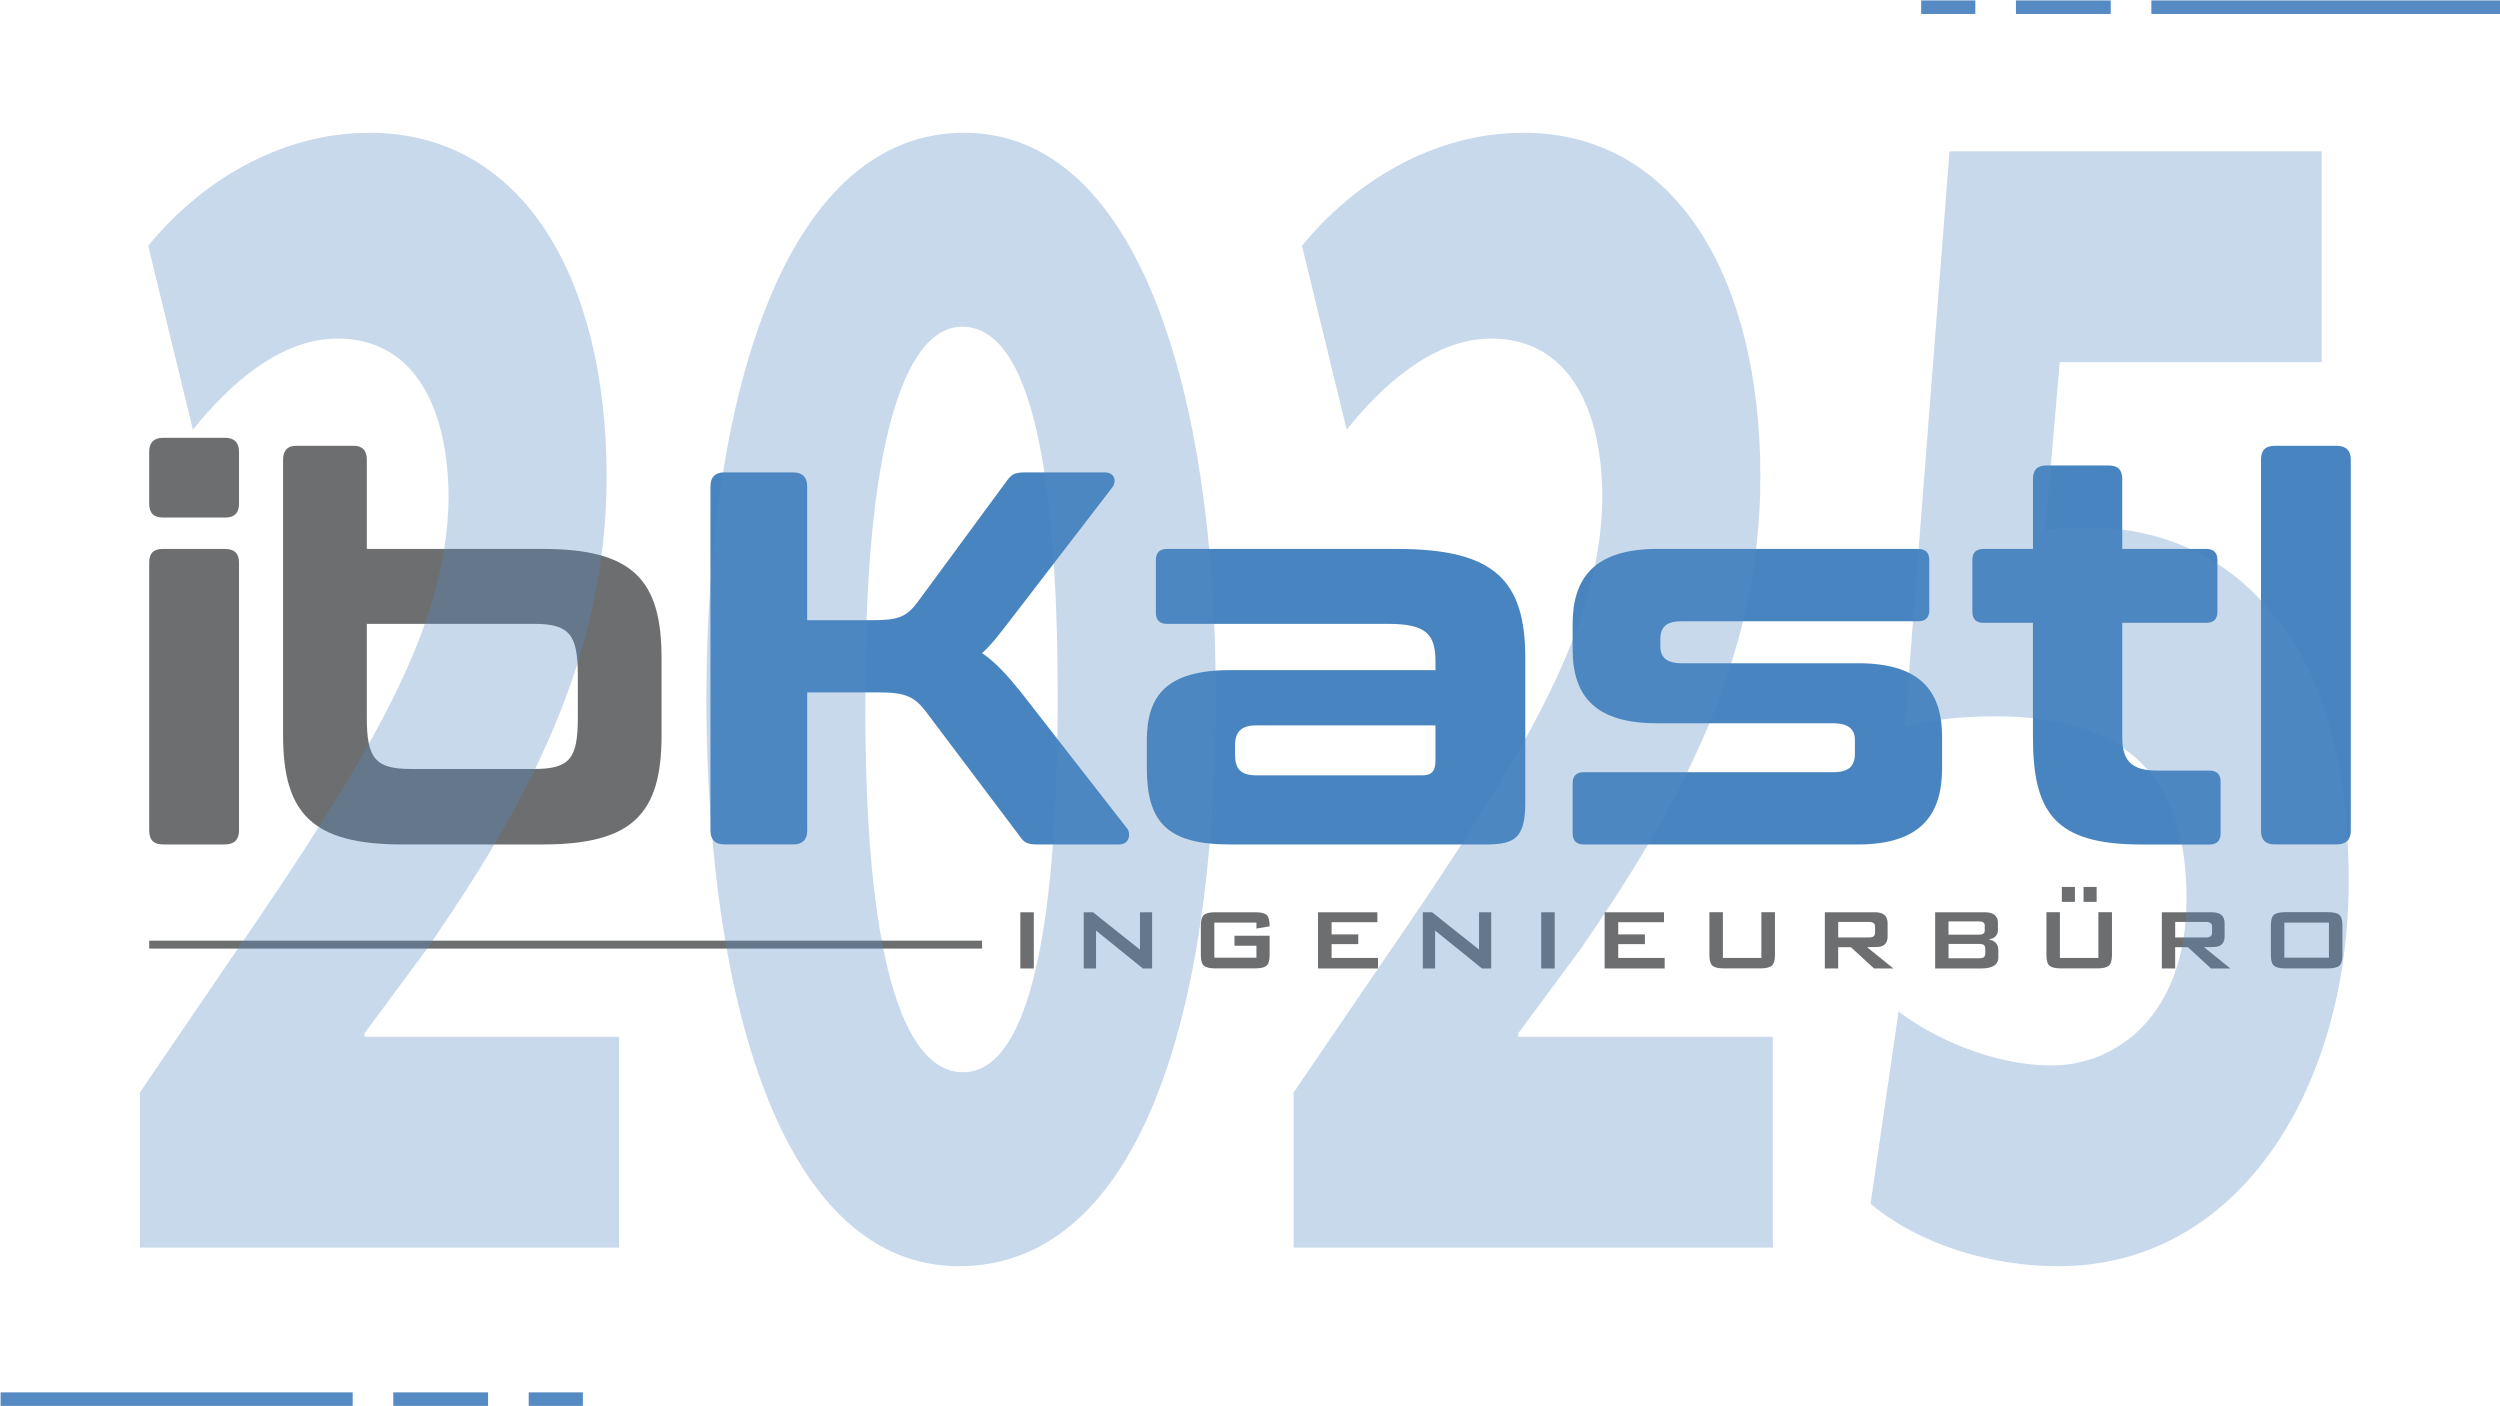
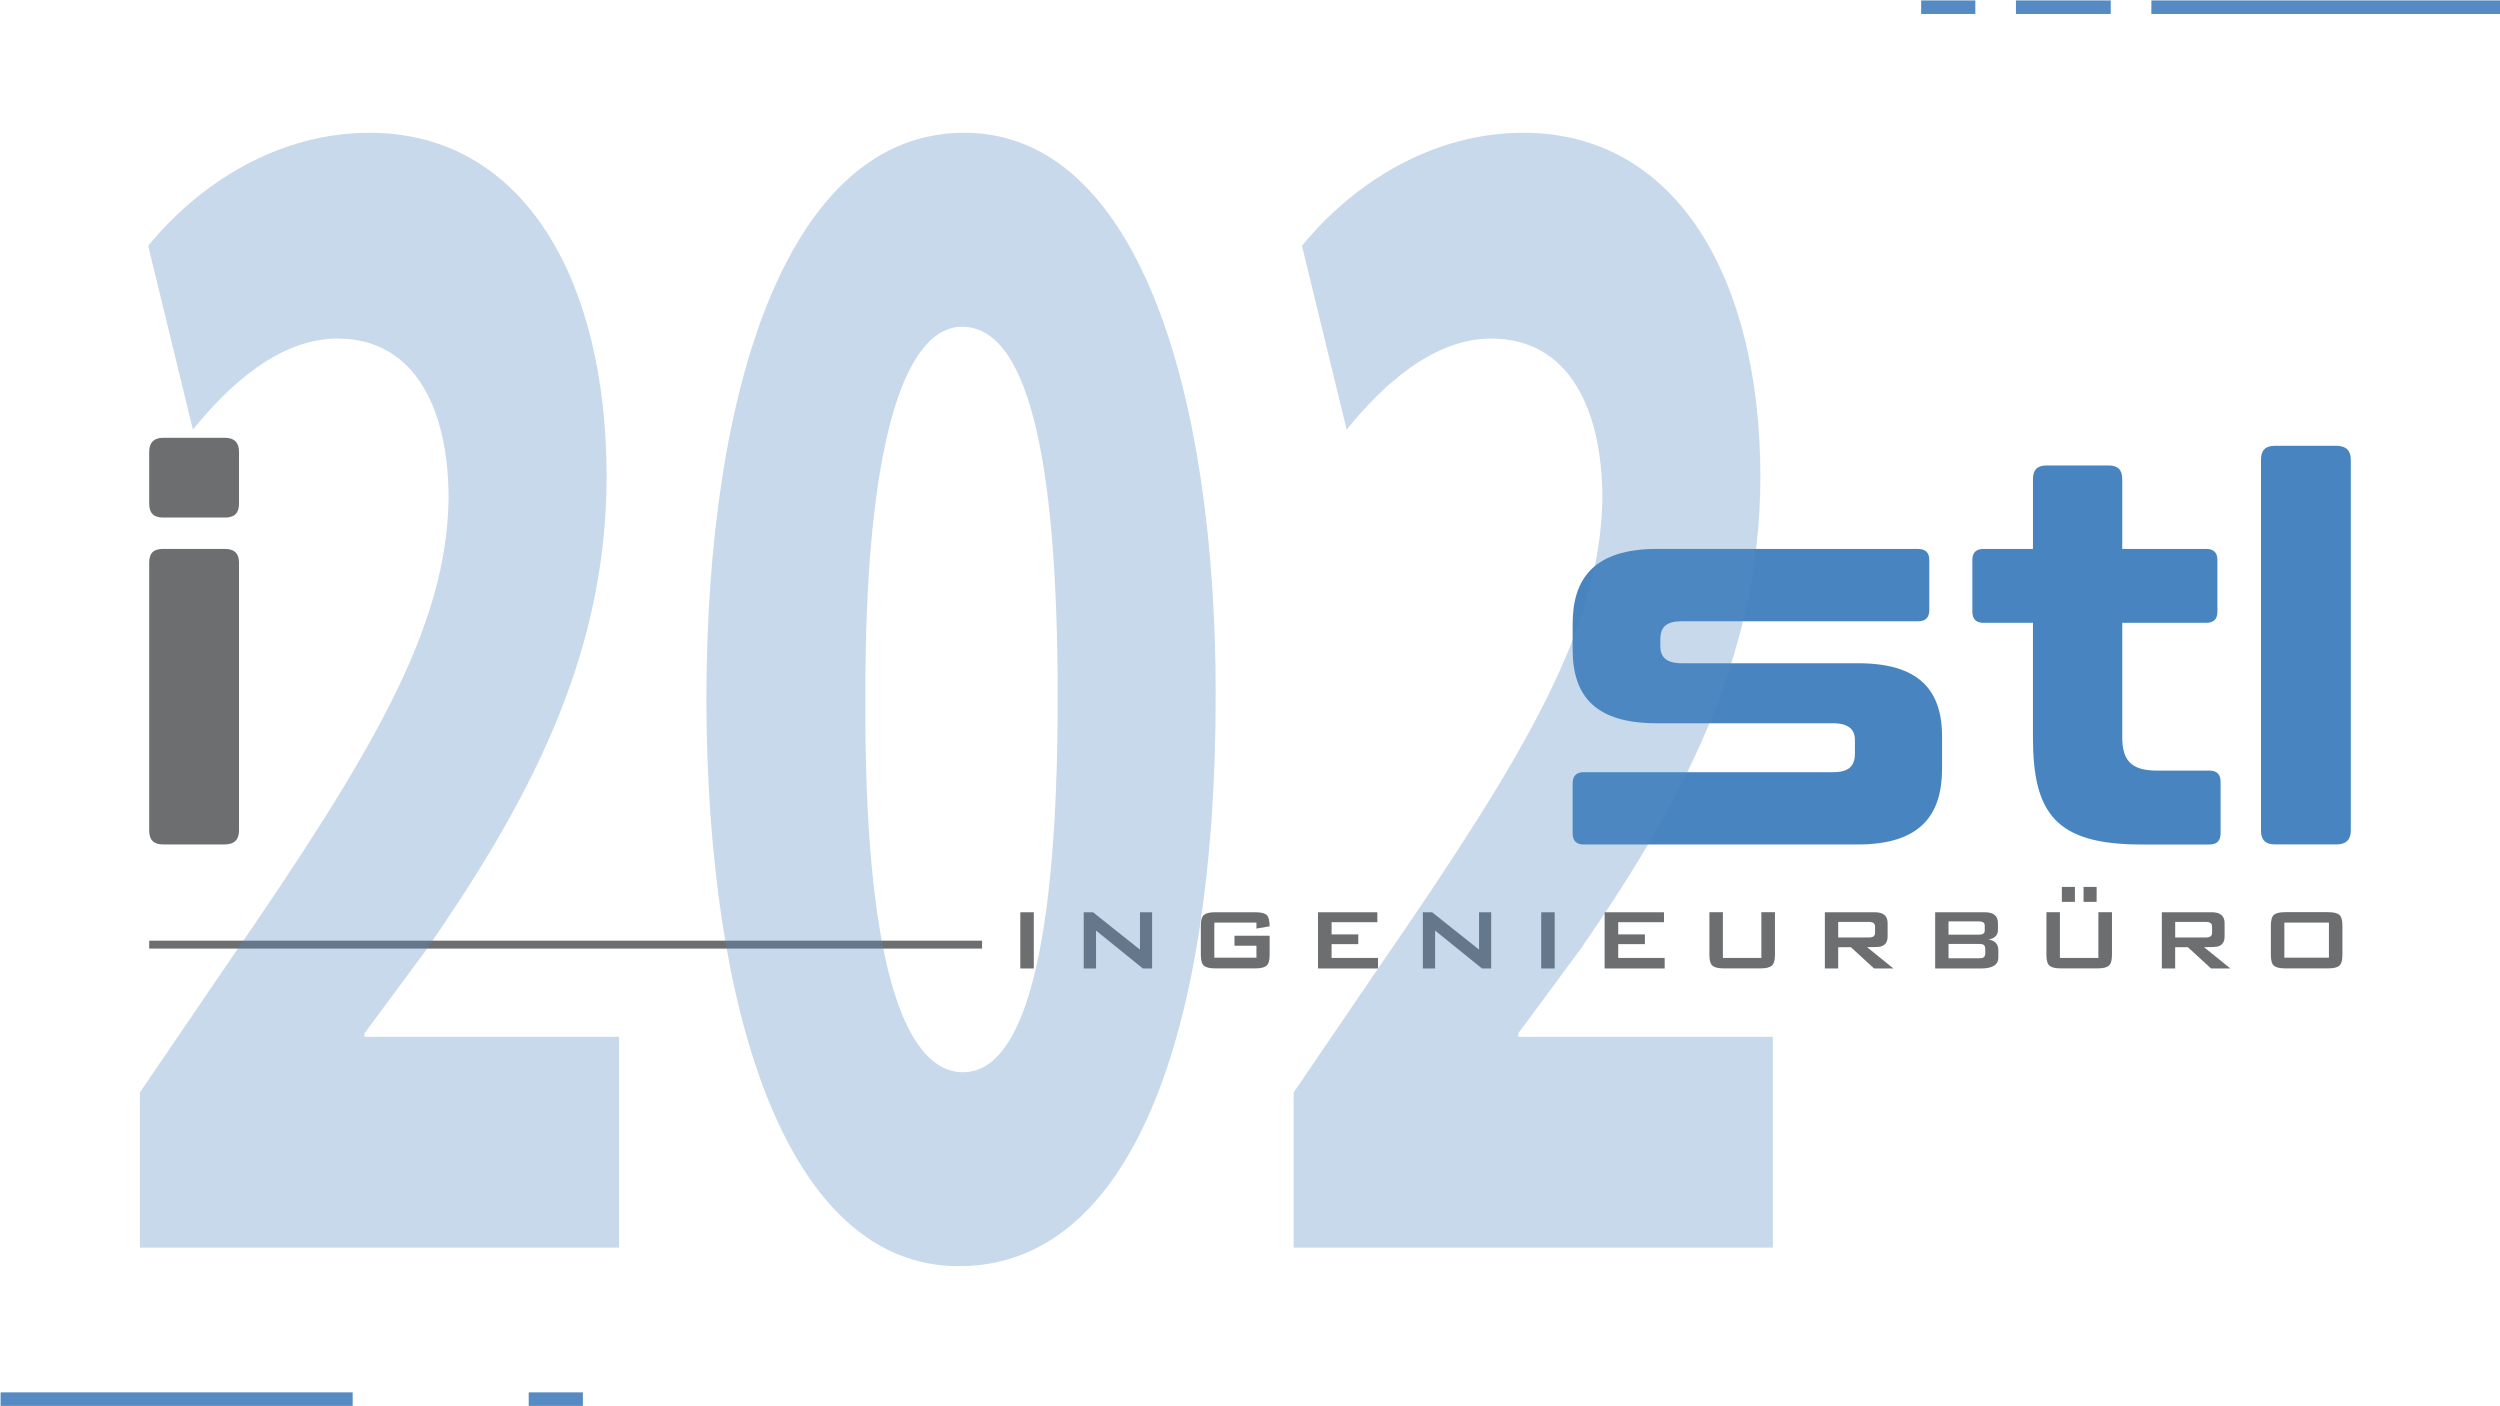
<svg xmlns="http://www.w3.org/2000/svg" id="uuid-f55c09b2-ea78-4253-8fad-cc3a23624f16" data-name="Layer 1" viewBox="0 0 1920 1080">
  <defs>
    <style>
      .uuid-664ada79-1d65-46b7-9a90-c102e03a1ea8, .uuid-30dd7c6b-82ba-4fca-8ea9-7dabf212159b {
        fill: #6d6e70;
      }

      .uuid-cf340d8c-1401-4a48-8d56-942925769e56 {
        fill: #4885c0;
      }

      .uuid-cf340d8c-1401-4a48-8d56-942925769e56, .uuid-30dd7c6b-82ba-4fca-8ea9-7dabf212159b {
        fill-rule: evenodd;
      }

      .uuid-5bef02c0-b845-4e96-90ad-62ba46bbe9c7 {
        opacity: .33;
      }

      .uuid-cffce8e8-ead6-47cb-9309-18b0b766d238 {
        fill: #558bc2;
      }
    </style>
  </defs>
  <g>
    <path class="uuid-30dd7c6b-82ba-4fca-8ea9-7dabf212159b" d="M125.19,421.57c-7.36,0-10.61,3.28-10.61,10.61v205.74c0,6.94,3.28,10.61,10.61,10.61h47.35c7.36,0,11.02-3.67,11.02-10.61v-205.74c0-7.36-3.67-10.61-11.02-10.61,0,0-47.35,0-47.35,0ZM125.19,336.24c-6.94,0-10.61,3.67-10.61,10.61v40.01c0,7.36,3.67,10.61,10.61,10.61h47.76c6.94,0,10.61-3.28,10.61-10.61v-40.01c0-6.94-3.67-10.61-10.61-10.61h-47.76Z" />
-     <path class="uuid-30dd7c6b-82ba-4fca-8ea9-7dabf212159b" d="M227.29,342.37c-6.47,0-9.88,3.67-9.88,10.61v211.87c0,60.01,22.44,83.69,91.68,83.69h107.67c69.24,0,91.31-23.69,91.31-83.69v-59.59c0-60.01-22.07-83.69-91.31-83.69h-135.04v-68.59c0-6.94-3.43-10.61-9.88-10.61h-44.54ZM410.28,479.13c27.4,0,33.49,8.58,33.49,39.6v32.66c0,31.02-6.08,39.18-33.49,39.18h-94.72c-27.4,0-33.85-8.16-33.85-39.18v-72.25h128.6-.03Z" />
-     <path class="uuid-cf340d8c-1401-4a48-8d56-942925769e56" d="M556.25,362.78c-6.94,0-10.61,3.67-10.61,10.61v264.52c0,6.94,3.67,10.61,10.61,10.61h53.07c6.94,0,10.61-3.67,10.61-10.61v-106.13h55.51c19.99,0,26.94,3.28,35.93,15.11l72.25,95.94c2.86,4.08,5.3,5.72,13.05,5.72h62.45c9.39,0,8.97-9.39,6.53-12.25l-82.06-105.33c-10.22-12.66-19.19-22.46-29.38-29.38,6.94-6.11,13.47-14.69,21.63-25.3l78.78-102.47c2.86-4.08,1.64-11.02-6.14-11.02h-61.23c-8.16,0-10.19,1.64-13.47,5.72l-68.17,92.66c-9.39,13.05-15.91,15.11-35.93,15.11h-49.79v-102.88c0-6.94-3.67-10.61-10.61-10.61h-53.07l.03-.03Z" />
-     <path class="uuid-cf340d8c-1401-4a48-8d56-942925769e56" d="M896.3,421.57c-5.72,0-8.58,2.86-8.58,8.58v40.4c0,5.72,2.86,8.58,8.58,8.58h169.83c29.38,0,36.32,8.16,36.32,28.99v6.53h-157.59c-48.98,0-64.09,19.6-64.09,53.9v21.22c0,41.24,15.11,58.79,64.09,58.79h196.35c23.69,0,30.21-6.14,30.21-33.07v-110.21c0-60.01-24.08-83.69-98.38-83.69h-176.77.03ZM1092.24,595.46h-127.37c-11.83,0-16.33-4.89-16.33-15.52v-7.75c0-9.8,4.5-15.11,16.33-15.11h137.57v26.94c0,8.16-2.86,11.44-10.19,11.44Z" />
    <path class="uuid-cf340d8c-1401-4a48-8d56-942925769e56" d="M1272.68,421.57c-48.57,0-64.9,22.85-64.9,57.56v19.6c0,37.15,18.77,56.73,64.51,56.73h135.54c11.83,0,16.74,4.89,16.74,12.66v10.61c0,9.8-4.89,14.3-16.74,14.3h-191.46c-5.72,0-8.58,2.86-8.58,8.58v38.38c0,5.72,2.86,8.58,8.58,8.58h210.24c48.57,0,64.9-22.85,64.9-58.37v-24.49c0-36.74-18.77-56.34-64.51-56.34h-135.54c-11.83,0-16.33-4.89-16.33-13.05v-5.3c0-9.39,4.5-13.88,16.33-13.88h181.66c5.72,0,8.58-2.86,8.58-8.58v-38.38c0-5.72-2.86-8.58-8.58-8.58h-200.43v-.03Z" />
    <path class="uuid-cf340d8c-1401-4a48-8d56-942925769e56" d="M1523.34,421.57c-5.72,0-8.58,2.86-8.58,8.58v39.6c0,5.72,2.86,8.58,8.58,8.58h37.96v87.78c0,58.79,17.55,82.47,83.28,82.47h52.26c5.72,0,8.58-2.86,8.58-8.58v-39.6c0-5.72-2.86-8.58-8.58-8.58h-40.4c-20.41,0-26.55-8.58-26.55-25.71v-87.78h64.51c5.72,0,8.58-2.86,8.58-8.58v-39.6c0-5.72-2.86-8.58-8.58-8.58h-64.51v-53.48c0-7.36-3.28-10.61-10.61-10.61h-47.35c-7.36,0-10.61,3.28-10.61,10.61v53.48h-37.99Z" />
    <path class="uuid-cf340d8c-1401-4a48-8d56-942925769e56" d="M1747.05,342.37c-7.36,0-10.61,3.67-10.61,10.61v284.93c0,6.94,3.28,10.61,10.61,10.61h47.35c7.36,0,11.02-3.67,11.02-10.61v-284.93c0-6.94-3.67-10.61-11.02-10.61h-47.35Z" />
    <path class="uuid-30dd7c6b-82ba-4fca-8ea9-7dabf212159b" d="M793.96,743.76h-10.35v-43.16h10.35v43.16h0ZM884.83,743.76h-7.12l-35.96-29.09v29.09h-9.44v-43.16h7.12l36.06,28.68v-28.68h9.33v43.16h0ZM975.08,733.54c0,4.08-.81,6.81-2.42,8.16-1.61,1.35-4.47,2.03-8.63,2.03h-30.73c-4.16,0-7.02-.68-8.63-2.03s-2.42-4.08-2.42-8.16v-22.75c0-4.08.81-6.81,2.42-8.16s4.47-2.03,8.63-2.03h30.73c4.34,0,7.28.7,8.79,2.13,1.51,1.43,2.26,4.32,2.26,8.68l-10.14,1.74v-4.6h-32.34v26.94h32.34v-9.18h-16.87v-7.64h27.01v14.9h0v-.03ZM1058.31,743.76h-46.1v-43.16h45.6v7.64h-35.15v9.39h20.49v7.46h-20.49v10.61h35.65v8.06h0ZM1145.25,743.76h-7.12l-35.96-29.09v29.09h-9.44v-43.16h7.12l36.06,28.68v-28.68h9.33v43.16h0ZM1194,743.76h-10.35v-43.16h10.35v43.16h0ZM1278.45,743.76h-46.1v-43.16h45.6v7.64h-35.15v9.39h20.49v7.46h-20.49v10.61h35.67v8.06h-.03ZM1363.16,733.54c0,4.08-.83,6.81-2.47,8.16s-4.52,2.03-8.68,2.03h-28.13c-4.16,0-7.05-.68-8.63-2.03-1.61-1.35-2.42-4.08-2.42-8.16v-32.97h10.35v35.1h29.54v-35.1h10.45v32.97h0ZM1454.13,743.76h-14.87l-17.78-16.33h-9.75v16.33h-10.24v-43.16h38.27c6.63,0,9.93,2.78,9.93,8.37v10.22c0,4.21-1.77,6.81-5.33,7.75-1.2.34-4.68.49-10.45.49l20.2,16.33h.03ZM1440.06,716.51v-4.99c0-2.31-1.56-3.48-4.71-3.48h-23.61v11.93h23.61c3.15,0,4.71-1.14,4.71-3.46h0ZM1534.73,735.29c0,5.64-4.39,8.48-13.16,8.48h-35.36v-43.16h38.17c6.71,0,10.04,2.78,10.04,8.37v5.2c0,4.08-2.42,6.53-7.23,7.36,5.02.81,7.54,3.56,7.54,8.27v5.51h0v-.03ZM1524.28,714.77v-4.08c0-2.03-1.53-3.07-4.63-3.07h-23.19v10.22h23.19c3.07,0,4.63-1.01,4.63-3.07h0ZM1524.69,732.11v-3.28c0-1.64-.47-2.73-1.4-3.28-.68-.42-1.87-.62-3.61-.62h-23.19v11.02h23.19c1.74,0,2.94-.21,3.61-.62.94-.55,1.4-1.64,1.4-3.28h0v.05ZM1621.99,733.54c0,4.08-.83,6.81-2.47,8.16s-4.52,2.03-8.68,2.03h-28.13c-4.16,0-7.02-.68-8.63-2.03s-2.42-4.08-2.42-8.16v-32.97h10.35v35.1h29.54v-35.1h10.45v32.97h0ZM1610.21,692.62h-10.04v-11.44h10.04v11.44h0ZM1593.54,692.62h-10.04v-11.44h10.04v11.44h0ZM1712.93,743.76h-14.87l-17.78-16.33h-9.75v16.33h-10.24v-43.16h38.27c6.63,0,9.93,2.78,9.93,8.37v10.22c0,4.21-1.77,6.81-5.33,7.75-1.2.34-4.68.49-10.45.49l20.2,16.33h.03ZM1698.87,716.51v-4.99c0-2.31-1.56-3.48-4.71-3.48h-23.61v11.93h23.61c3.15,0,4.71-1.14,4.71-3.46h0ZM1798.97,733.54c0,4.08-.81,6.81-2.42,8.16s-4.5,2.03-8.63,2.03h-32.84c-4.16,0-7.02-.68-8.63-2-1.61-1.33-2.42-4.06-2.42-8.22v-22.75c0-4.16.81-6.89,2.42-8.22,1.61-1.33,4.47-2,8.63-2h32.84c4.16,0,7.05.65,8.63,2,1.61,1.33,2.42,4.06,2.42,8.22v22.75h0v.03ZM1788.62,735.49v-26.94h-34.24v26.94h34.24Z" />
    <rect class="uuid-664ada79-1d65-46b7-9a90-c102e03a1ea8" x="114.58" y="722.44" width="639.65" height="6.08" />
  </g>
  <g>
    <rect class="uuid-cffce8e8-ead6-47cb-9309-18b0b766d238" x=".45" y="1069.33" width="270.4" height="10.4" />
-     <rect class="uuid-cffce8e8-ead6-47cb-9309-18b0b766d238" x="302.05" y="1069.33" width="72.8" height="10.4" />
    <rect class="uuid-cffce8e8-ead6-47cb-9309-18b0b766d238" x="406.05" y="1069.33" width="41.6" height="10.4" />
  </g>
  <g>
    <rect class="uuid-cffce8e8-ead6-47cb-9309-18b0b766d238" x="1652.25" y=".33" width="270.4" height="10.4" />
    <rect class="uuid-cffce8e8-ead6-47cb-9309-18b0b766d238" x="1548.25" y=".33" width="72.8" height="10.4" />
    <rect class="uuid-cffce8e8-ead6-47cb-9309-18b0b766d238" x="1475.45" y=".33" width="41.6" height="10.4" />
  </g>
  <g class="uuid-5bef02c0-b845-4e96-90ad-62ba46bbe9c7">
    <path class="uuid-cffce8e8-ead6-47cb-9309-18b0b766d238" d="M107.43,958.17v-119.17l67.06-98.44c113.36-164.5,168.44-259.06,170.04-357.5,0-68.65-25.55-123.05-85.42-123.05-44.7,0-83.82,36.27-110.96,69.95l-34.33-141.19c39.12-47.93,99.79-86.79,170.04-86.79,117.35,0,182.01,111.4,182.01,264.24,0,141.19-63.07,253.88-138.1,362.69l-47.9,64.76v2.59h195.58v161.91H107.43Z" />
    <path class="uuid-cffce8e8-ead6-47cb-9309-18b0b766d238" d="M933.66,533.32c0,260.36-64.66,439.11-197.18,439.11s-193.19-195.59-193.99-433.93c0-243.52,63.86-436.52,197.98-436.52s193.19,200.77,193.19,431.34ZM664.63,538.5c-.8,193,27.94,284.97,75.04,284.97s72.64-95.85,72.64-287.56-24.75-284.97-73.44-284.97c-44.7,0-75.04,91.97-74.24,287.56Z" />
    <path class="uuid-cffce8e8-ead6-47cb-9309-18b0b766d238" d="M993.53,958.17v-119.17l67.06-98.44c113.36-164.5,168.44-259.06,170.04-357.5,0-68.65-25.55-123.05-85.42-123.05-44.7,0-83.82,36.27-110.96,69.95l-34.33-141.19c39.12-47.93,99.79-86.79,170.04-86.79,117.35,0,182.01,111.4,182.01,264.24,0,141.19-63.07,253.88-138.11,362.69l-47.9,64.76v2.59h195.58v161.91h-368.01Z" />
-     <path class="uuid-cffce8e8-ead6-47cb-9309-18b0b766d238" d="M1783.04,278.14h-201.17l-11.18,129.53c11.18-2.59,20.76-2.59,33.53-2.59,49.49,0,99.79,18.13,136.51,60.88,39.12,42.75,63.06,112.69,63.06,211.13,0,156.73-83.02,295.33-222.72,295.33-63.07,0-115.75-23.32-144.49-47.93l21.55-147.67c23.15,18.13,70.25,41.45,117.35,41.45,50.29,0,103.78-38.86,103.78-128.24s-42.31-139.89-146.09-139.89c-28.74,0-48.7,2.59-70.25,7.77l34.33-441.7h285.79v161.91Z" />
  </g>
</svg>